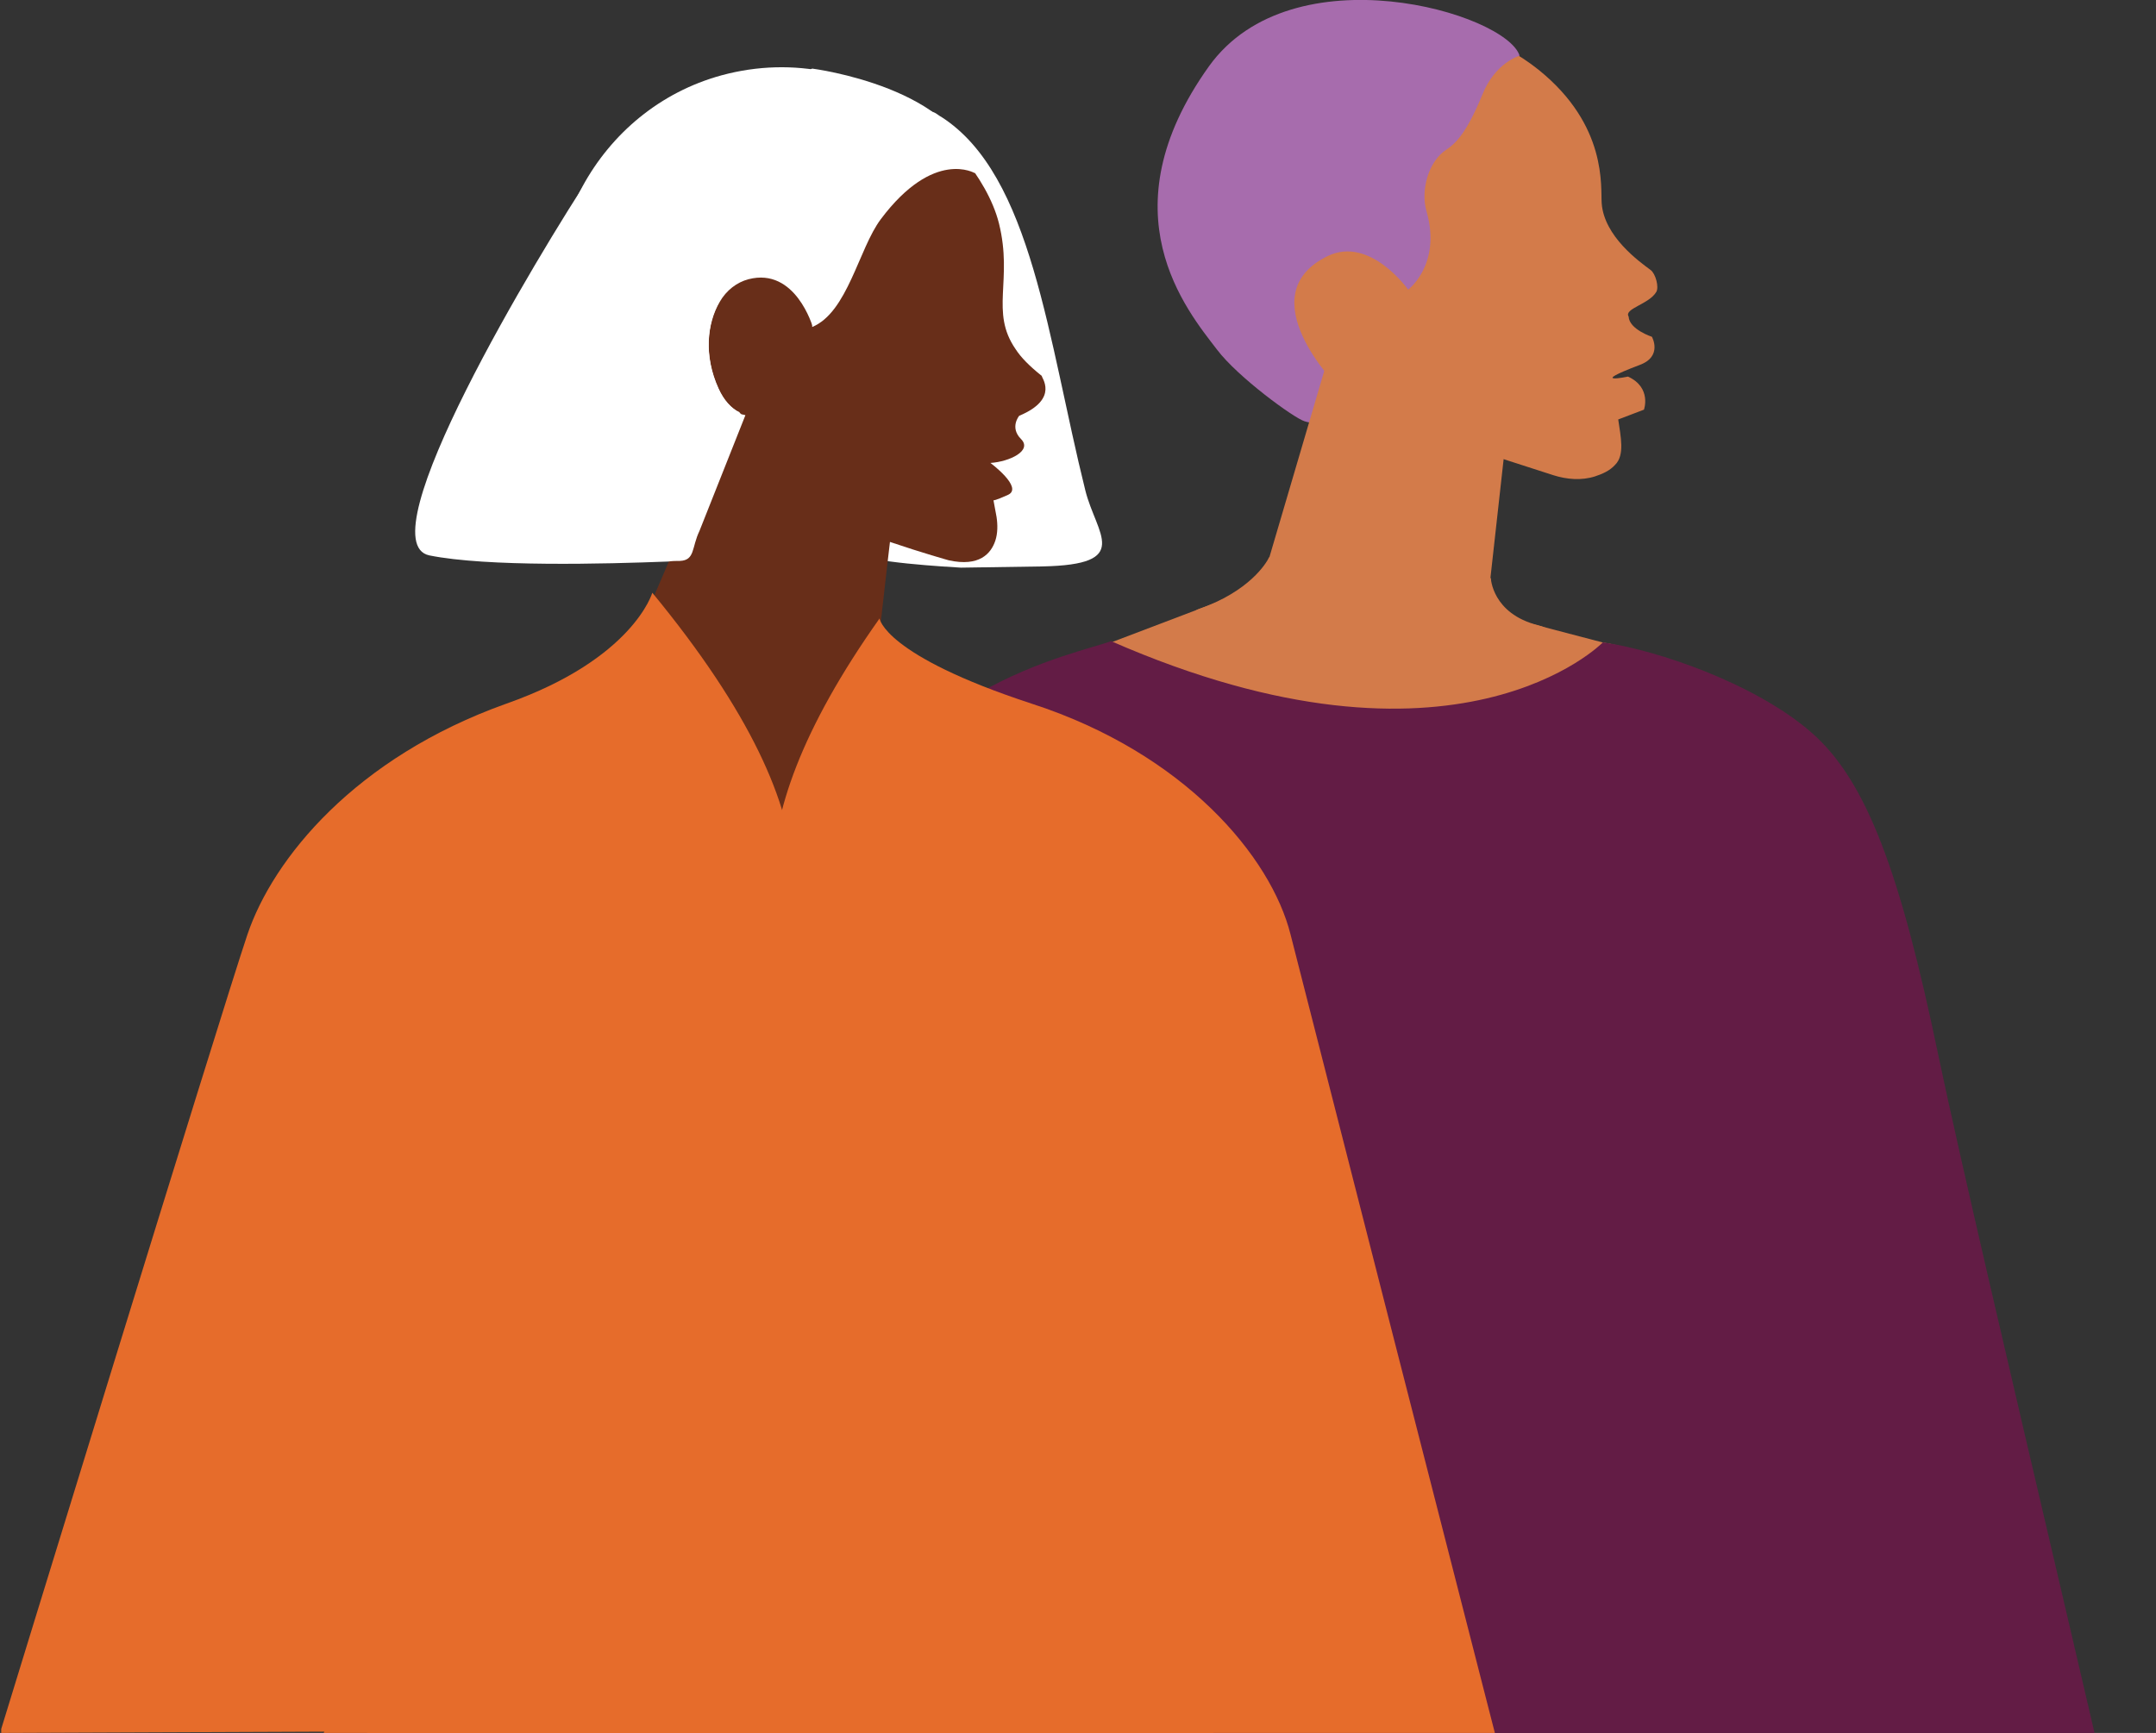
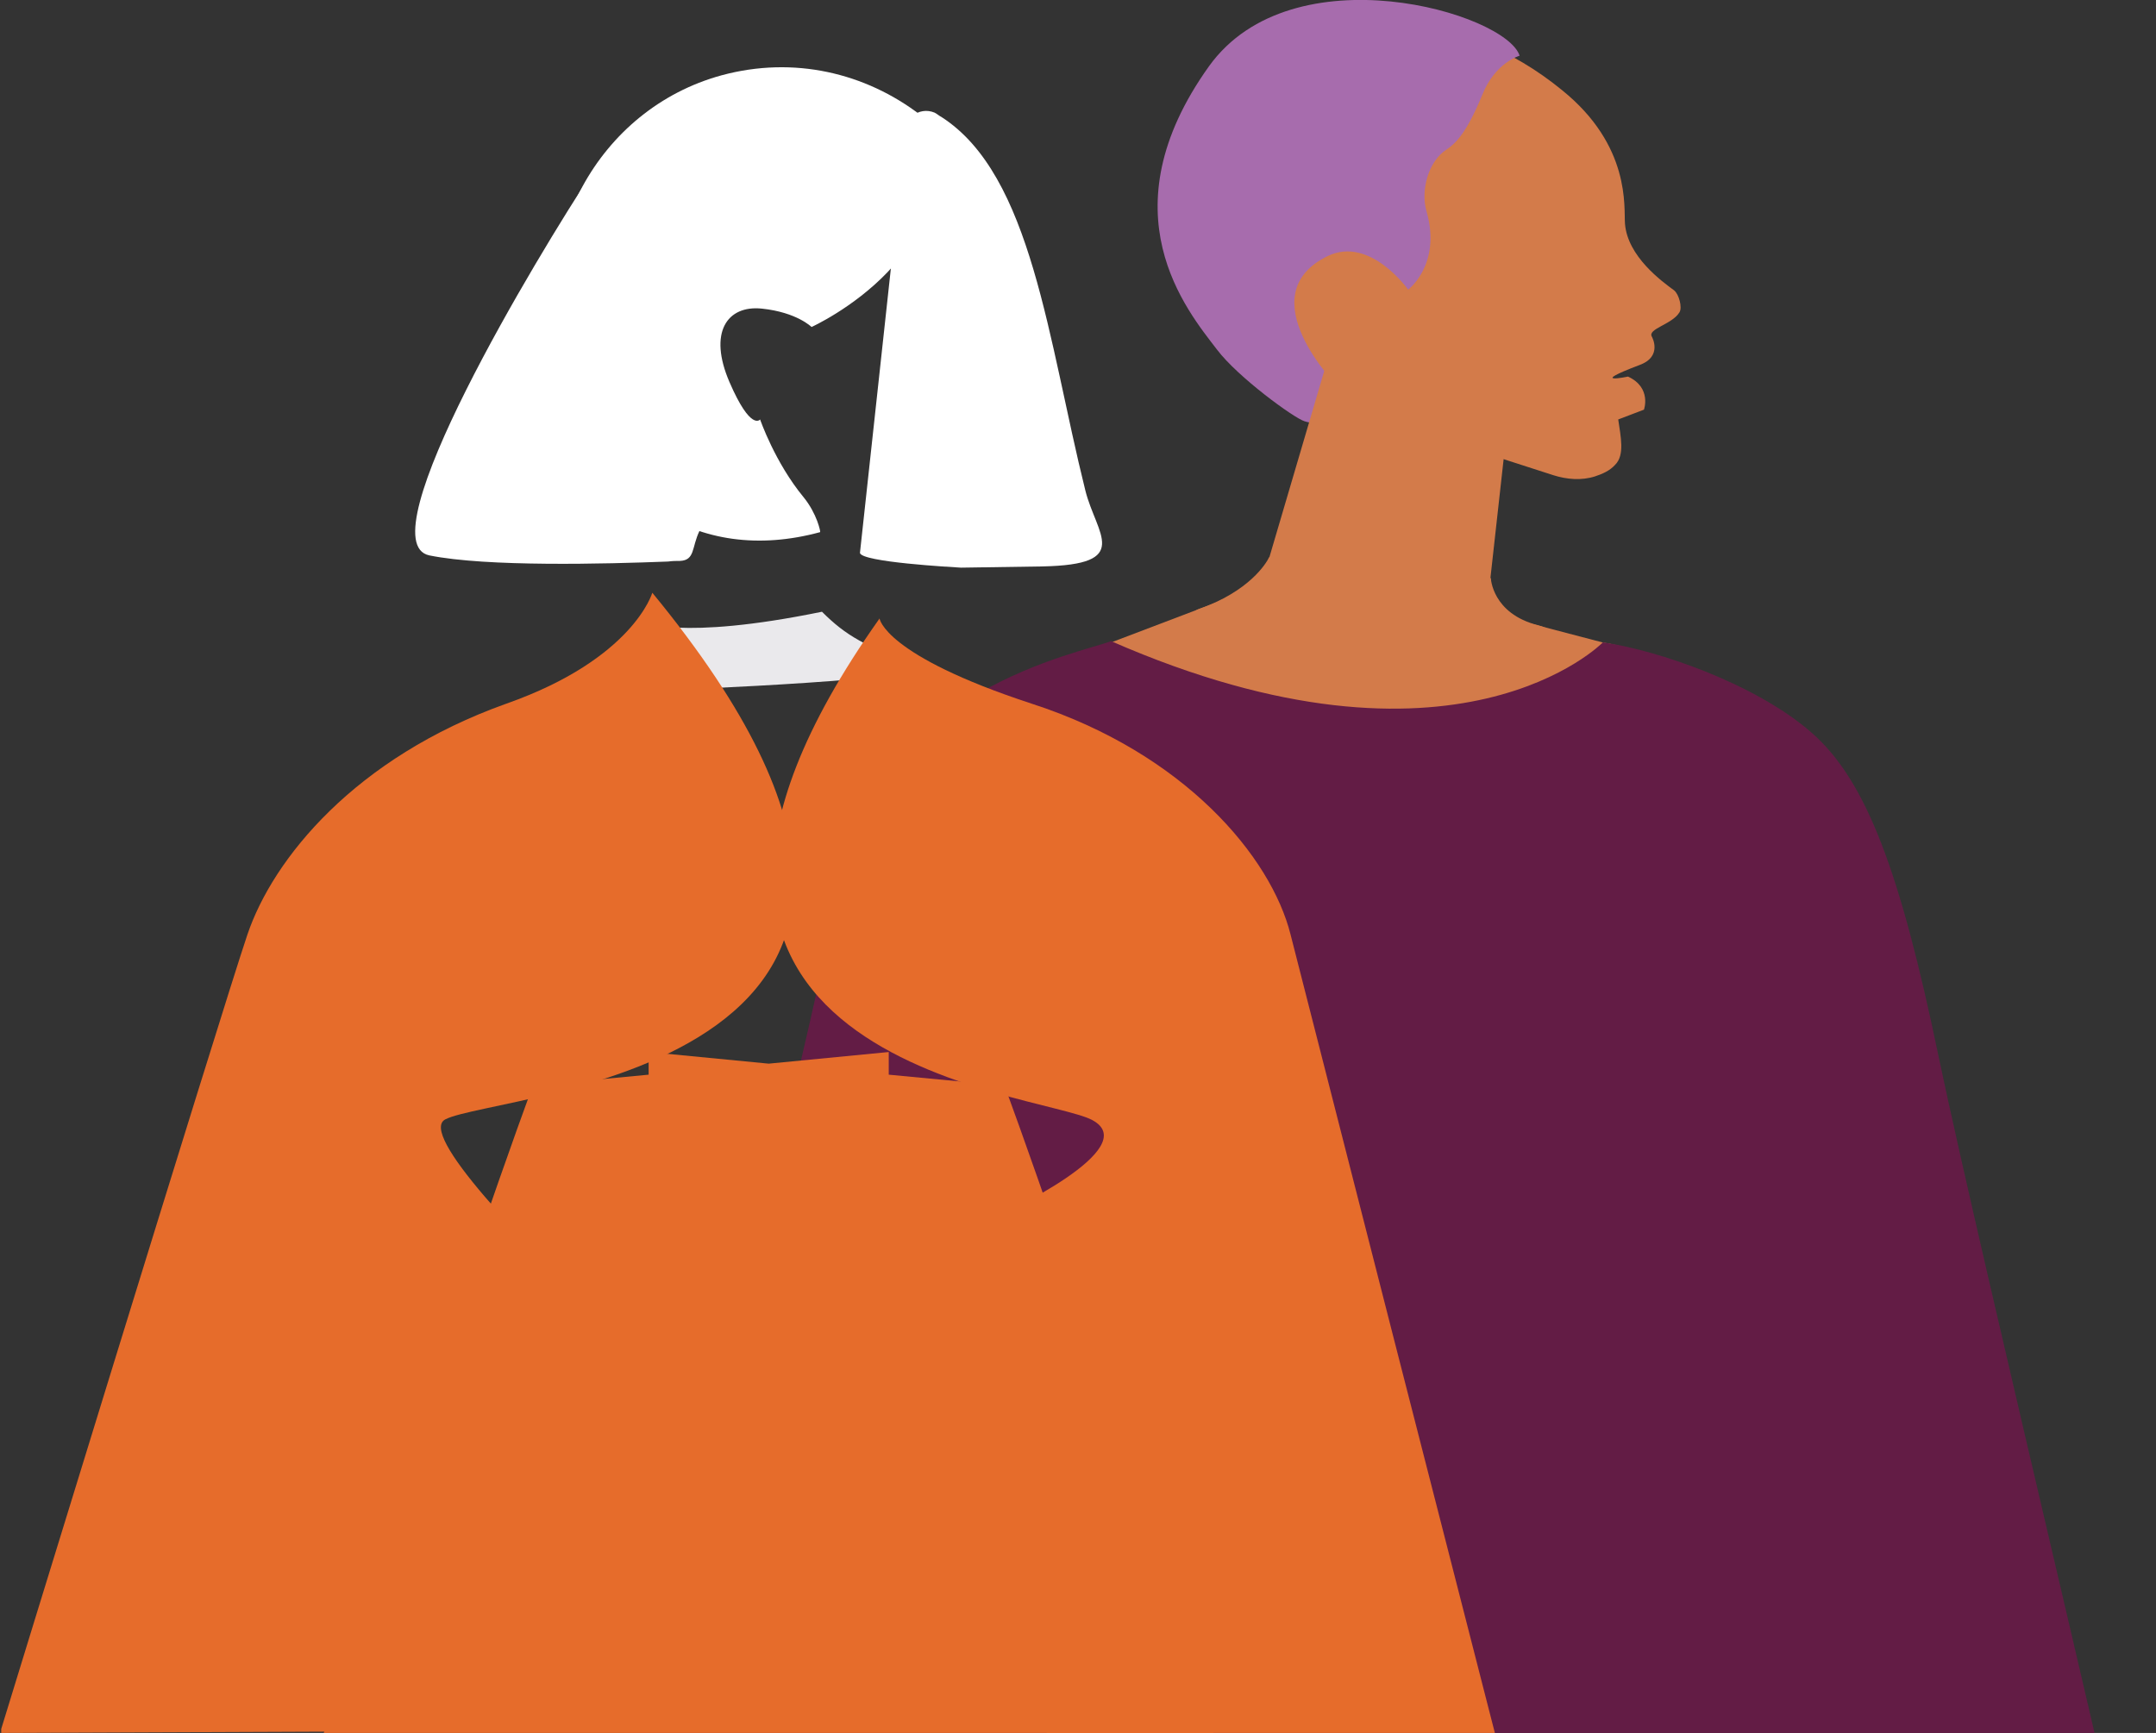
<svg xmlns="http://www.w3.org/2000/svg" xmlns:xlink="http://www.w3.org/1999/xlink" version="1.1" id="Layer_1" x="0px" y="0px" viewBox="0 0 352 283" style="enable-background:new 0 0 352 283;" xml:space="preserve">
  <rect x="0" y="0" width="352" height="283" fill="#333333" stroke="none" />
  <style type="text/css">
	.st0{clip-path:url(#SVGID_00000029759530653118569960000008869957098047249342_);}
	.st1{clip-path:url(#SVGID_00000029739277103533063520000008777319554339240077_);}
	.st2{fill:#D37B4A;}
	.st3{fill:#A76CAD;}
	.st4{fill:#631C45;}
	.st5{clip-path:url(#SVGID_00000029759530653118569960000008869957098047249342_);fill:#FFFFFF;}
	.st6{clip-path:url(#SVGID_00000029759530653118569960000008869957098047249342_);fill:#EAE9EC;}
	.st7{clip-path:url(#SVGID_00000029759530653118569960000008869957098047249342_);fill:#682E19;}
	.st8{clip-path:url(#SVGID_00000029759530653118569960000008869957098047249342_);fill:#E66C2B;}
</style>
  <g>
    <defs>
      <rect id="SVGID_1_" x="0.2" width="351" height="283" />
    </defs>
    <clipPath id="SVGID_00000164494219379322213580000010317050129510909828_">
      <use xlink:href="#SVGID_1_" style="overflow:visible;" />
    </clipPath>
    <g style="clip-path:url(#SVGID_00000164494219379322213580000010317050129510909828_);">
      <defs>
        <rect id="SVGID_00000037658046713518570420000012323837338605790872_" x="95.2" width="256" height="412" />
      </defs>
      <clipPath id="SVGID_00000177452145323277562190000009536122602561758342_">
        <use xlink:href="#SVGID_00000037658046713518570420000012323837338605790872_" style="overflow:visible;" />
      </clipPath>
      <g style="clip-path:url(#SVGID_00000177452145323277562190000009536122602561758342_);">
-         <path class="st2" d="M229.7,65.4c1.7,3.4,4.8,6,8.4,7.2l15.5,5c2.2,0.7,4.6,0.9,6.8,0.2c1.2-0.4,2.4-0.9,3.3-1.9     c1.6-1.6,0.9-4.6,0.5-7.4l4.2-1.6c0,0,1.3-3.6-2.6-5.4c0,0-6.8,1.4,1.9-1.9c3.8-1.4,2-4.6,2-4.6s-3.7-1.2-3.8-3.3     c-0.8-1.3,3.3-2,4.5-4c0.5-0.8-0.1-3-0.9-3.6c-1.9-1.4-7.6-5.5-8-10.9c-0.2-2.6,1-12.7-10.3-21.8C238.5,1.2,218.3,1,207.8,9.8     c-8,6.6-20.8,22.9-12.7,39.6s19.8,18.4,19.8,18.4l0.6-7.4l2.8,1.1c2.5,1,5.4,0.1,7-2l0.8-1.1L229.7,65.4z" />
+         <path class="st2" d="M229.7,65.4c1.7,3.4,4.8,6,8.4,7.2l15.5,5c2.2,0.7,4.6,0.9,6.8,0.2c1.2-0.4,2.4-0.9,3.3-1.9     c1.6-1.6,0.9-4.6,0.5-7.4l4.2-1.6c0,0,1.3-3.6-2.6-5.4c0,0-6.8,1.4,1.9-1.9c3.8-1.4,2-4.6,2-4.6c-0.8-1.3,3.3-2,4.5-4c0.5-0.8-0.1-3-0.9-3.6c-1.9-1.4-7.6-5.5-8-10.9c-0.2-2.6,1-12.7-10.3-21.8C238.5,1.2,218.3,1,207.8,9.8     c-8,6.6-20.8,22.9-12.7,39.6s19.8,18.4,19.8,18.4l0.6-7.4l2.8,1.1c2.5,1,5.4,0.1,7-2l0.8-1.1L229.7,65.4z" />
        <path class="st3" d="M248.1,9.1c0,0-4,1.1-6.1,6.4c-2.5,6.1-4.3,7.9-5.8,8.9c-3,1.9-4.3,6.7-3.3,10.1c2.5,8.7-3,12.8-3,12.8     s-6.2-8.8-13.1-5.5c-13.2,6.4,1.6,21.3,1.6,21.3s-0.5,7.3-5.4,5.7c-1.7-0.5-10.9-7.2-14.3-11.7c-4.9-6.4-18.4-22.4-1.3-46.3     C211-8.1,245.9,2.1,248.1,9.1L248.1,9.1z" />
        <path class="st2" d="M242.5,101.9l3.9-35.1l-26.7-18.1l-15.4,52.3L242.5,101.9z" />
        <path class="st2" d="M233,97.4l28.6,7.5c0,0,33.8,5,41.4,37c7.1,29.8,11.5,86.2,11.5,86.2l-25.8,3.4L233,97.4L233,97.4z" />
        <path class="st2" d="M205.9,95.6l-38.4,14.6c0,0-22,7.9-27,38.4c-5,30.5-4.2,67.4-4.2,67.4l18.4,15.2l25.5-73.8l82.2-2.5     l-24.9-59.1L205.9,95.6L205.9,95.6z" />
        <path class="st2" d="M243.4,94.4c0,0-12.7,1.4-36.2-3.4c-0.4,0.9-3.2,5.6-11.6,8.5c-7,2.4,50.5,56.2,50.5,56.2L243.4,94.4     L243.4,94.4z" />
        <path class="st2" d="M243.4,94.4c0,0,0.2,5.8,7.7,7.7c7.5,1.9-12.1,4.7-12.1,4.7L243.4,94.4z" />
        <path class="st4" d="M261.7,104.9c0,0-23.9,24.5-80.3-0.2c-5.1,2-37.6,7.9-43.8,37.9c-6.7,32.1-33.3,144.9-42.5,157.3     c0,0,27.7-3.5,49.4,5c0.2,0.1,9.8-29.2,9.8-29c-10.5,88.3-5.8,134.7-3.3,135.6c18.8,7,166.4-77.3,200-87.6     c1.2,0.7-27.7-118.9-34.5-151.4c-6.2-29.8-11.7-45.1-20.9-53C286.6,111.7,270.8,106.2,261.7,104.9L261.7,104.9z" />
      </g>
    </g>
    <path style="clip-path:url(#SVGID_00000164494219379322213580000010317050129510909828_);fill:#FFFFFF;" d="M152.6,18.4   c0.4,0.2,0.7,0.5,1.1,0.7c14.8,9.5,17.4,36.5,23.5,61c1.8,7.2,7.8,12.1-7,12.4l-13.3,0.2c-1.6-0.1-16.2-0.9-16.5-2.4l7.4-68.1   C147.3,19.5,150,17.3,152.6,18.4L152.6,18.4z" />
    <path style="clip-path:url(#SVGID_00000164494219379322213580000010317050129510909828_);fill:#EAE9EC;" d="M104.7,101.5   c0,0,6.1,3.2,29.5-1.6c3.9,3.9,7.1,5.7,15.4,8.6c7,2.4-40.9,4.2-40.9,4.2L104.7,101.5L104.7,101.5z" />
    <path style="clip-path:url(#SVGID_00000164494219379322213580000010317050129510909828_);fill:#FFFFFF;" d="M124.1,68.5   c0,0-1.5,2-5-6.1c-3.5-8.1-0.4-12.6,5.3-12c5.7,0.6,8.1,3,8.1,3s27.1-12.3,17.8-34.6c-9-6.9-20.7-9.7-32.5-6.5   C97.7,17.8,86,39.3,91.8,60.2c5.7,20.9,21.9,32.2,42.1,26.7c0.1,0-0.5-3-2.7-5.7C126.5,75.5,124.1,68.5,124.1,68.5L124.1,68.5z" />
-     <path style="clip-path:url(#SVGID_00000164494219379322213580000010317050129510909828_);fill:#682E19;" d="M166.4,67.9   c0,0-1.6,1.9,0.3,3.8c1.9,1.9-1.9,3.7-5,3.9c0,0,5.4,4,2.9,5.2c-2.2,1-2.4,0.9-2.4,0.9l0.5,2.7c0.2,1.3,0.2,2.7-0.2,3.9   c-0.7,2.1-2.6,4.3-7.6,3.2c0,0-4.3-1.2-9.6-3c-0.7,5.6-6.8,60.9-6.8,60.9L99.2,115l10-23.3l7.6-19.5c0.9-2.5,2.2-4.1,3.9-4.8   c-1.2-0.7-2.5-1.9-3.4-3.9c-2.4-5.2-1.9-10.6,0.2-14.2c1.1-1.9,2.8-3.2,4.7-3.7c7.7-2,10.5,7.8,10.5,7.8s7.1-20.2,17.8-34.6   c0.2,0.2,0.5,0.4,0.7,0.5c2.3,2,9.9,9.2,11.9,17.2c2.3,9.3-1.5,14.4,2.7,20.5c0.9,1.4,2.3,2.8,4.3,4.4   C169.9,61.5,173.1,65.1,166.4,67.9z" />
    <path style="clip-path:url(#SVGID_00000164494219379322213580000010317050129510909828_);fill:#E66C2B;" d="M106.5,96.8   c0,0-3.1,10.8-23.8,18.1c-24.7,8.8-38.1,25.3-42.3,37.7C36.2,165,0,283,0,283l72.9-0.3l64.6-31.5c0,0-73.5-63.8-64.8-68.4   C81.4,178.3,170.8,174.9,106.5,96.8L106.5,96.8z" />
    <path style="clip-path:url(#SVGID_00000164494219379322213580000010317050129510909828_);fill:#E66C2B;" d="M143.6,101   c0,0,0.7,6,24.8,13.9c25,8.1,39.1,25,42.3,37.7c22.5,88.2,48.6,190,43.9,170.9l-79.2,9.8l-12.1-134.9c0,0,23.7-10.9,15-15.5   C169.7,178.3,92.4,173.3,143.6,101L143.6,101z" />
-     <path style="clip-path:url(#SVGID_00000164494219379322213580000010317050129510909828_);fill:#E66C2B;" d="M69.3,166.7L58.5,300.5   l139.3-0.2l-17-134.6C180.8,165.7,117.8,119.9,69.3,166.7L69.3,166.7z" />
    <path style="clip-path:url(#SVGID_00000164494219379322213580000010317050129510909828_);fill:#E66C2B;" d="M87,177.3l18.9-1.8   v-3.7l19.6,1.9l19.6-1.9v3.7l18.9,1.8c0,0,58.9,158,67.6,272H145h-39.2H19.4C28.1,335.3,87,177.3,87,177.3z" />
-     <path style="clip-path:url(#SVGID_00000164494219379322213580000010317050129510909828_);fill:#FFFFFF;" d="M159.2,28.3   c0,0-6.7-4.1-15.4,7.5c-3.6,4.8-5.4,15.2-11.2,17.6c0.6-14.7-14-35.4,0-42.2C132.6,11.2,157,14.3,159.2,28.3L159.2,28.3z" />
    <path style="clip-path:url(#SVGID_00000164494219379322213580000010317050129510909828_);fill:#FFFFFF;" d="M121.3,67.7l0.4,0.1   l-7.5,18.9c-1.3,2.7-0.7,4.8-3.2,4.9c-0.6,0-1.2,0-1.9,0.1c-10.3,0.4-29.6,0.9-39-1C59.6,88.5,87.7,41.8,96.8,28   c1.1-1.6,12.6,11.4,20.7,21.2c-2.1,3.5-2.6,8.9-0.2,14.2c0.9,2,2.1,3.3,3.4,3.9C120.9,67.6,121.1,67.7,121.3,67.7z" />
  </g>
</svg>